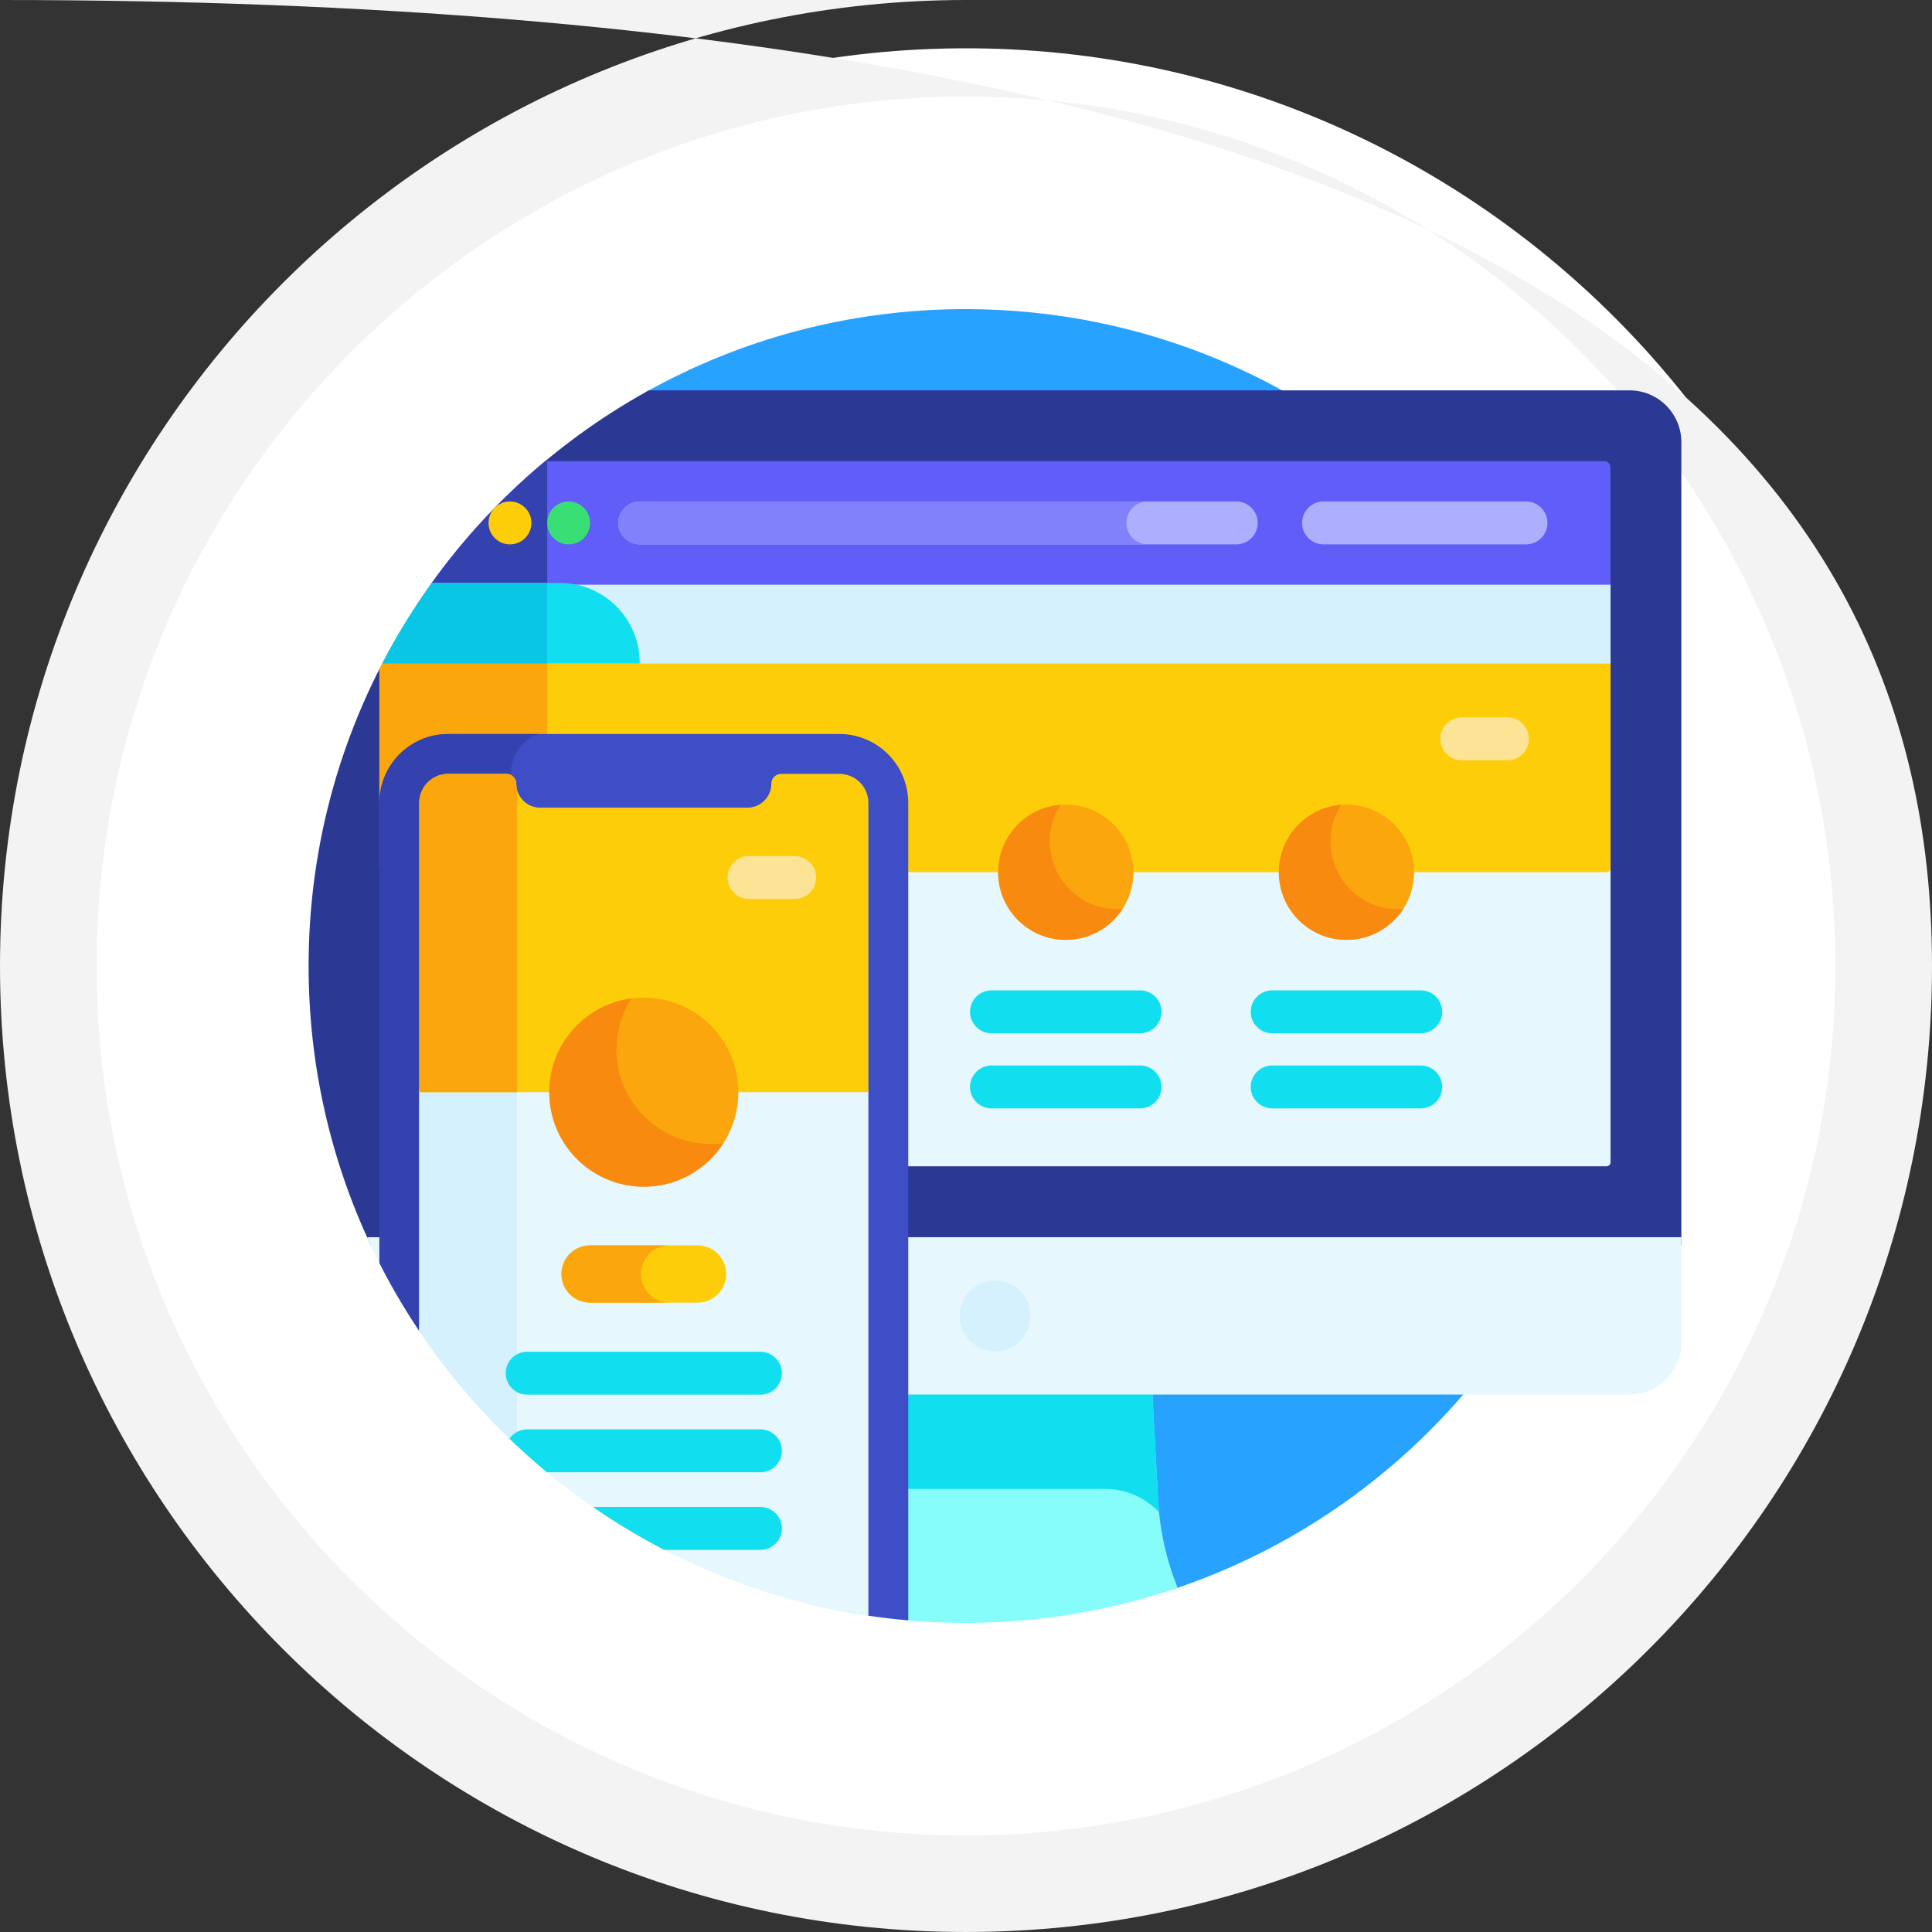
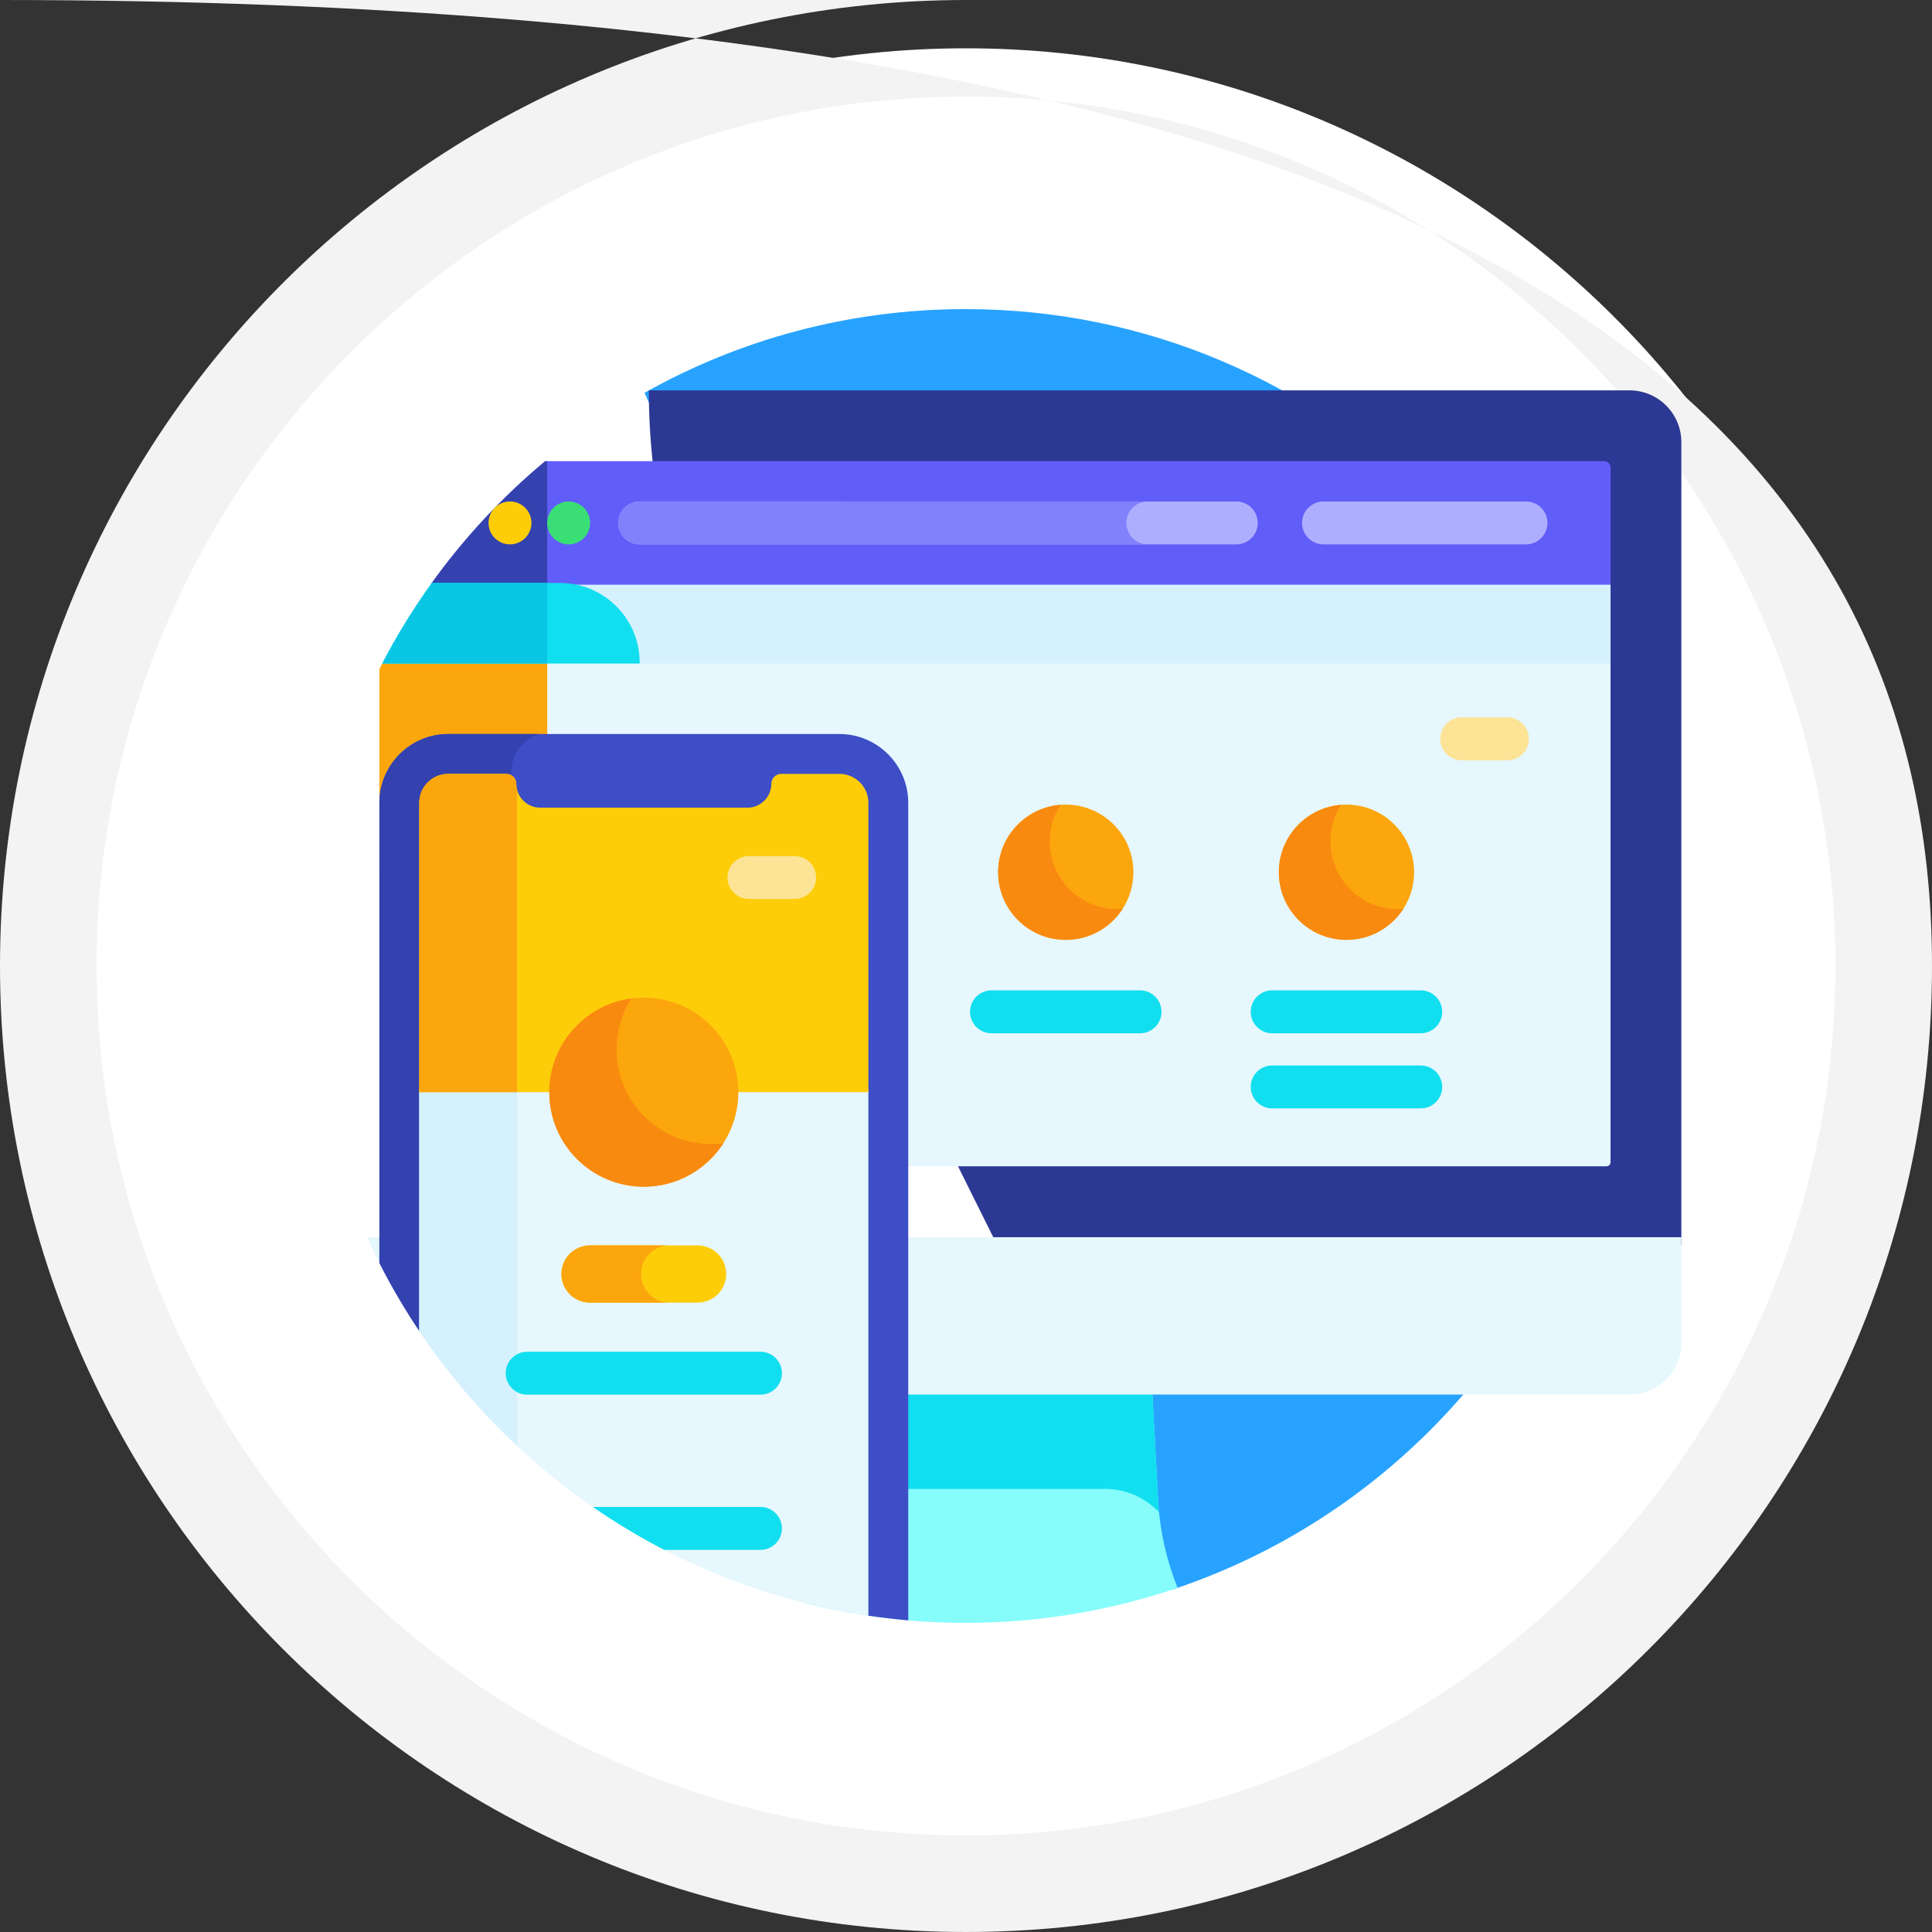
<svg xmlns="http://www.w3.org/2000/svg" id="Layer_1" width="200" height="199.999" viewBox="0 0 200 199.999">
  <rect x="0" y="0" width="200" height="199.999" fill="#333333" stroke="none" />
  <g>
    <path fill-rule="evenodd" clip-rule="evenodd" fill="#fff" d="M1e2 194.999c-52.383.0-95-42.616-95-94.999C5 47.617 47.617 5 1e2 5s95 42.617 95 95c0 52.382-42.617 94.999-95 94.999z" />
    <path fill="#f3f3f3" d="M1e2 10c49.626.0 90 40.374 90 90 0 49.625-40.374 89.999-90 89.999S10 149.625 10 1e2c0-49.626 40.374-90 90-90m0-10C44.771.0.0 44.771.0 1e2c0 55.228 44.771 99.999 1e2 99.999S2e2 155.228 2e2 1e2C2e2 44.771 155.229.0 1e2.0z" />
  </g>
  <g>
    <path fill="#27a3ff" d="M99.947 31.999c-12.068.0-23.4 3.148-33.226 8.662l54.626 123.714-.109.221c27.126-8.938 46.709-34.478 46.709-64.596.0-37.556-30.445-68.001-68-68.001z" />
    <path fill="#86fdfb" d="M119.27 143.818H86.702l-.598 11.406c-.195 3.727-1.118 7.376-2.707 10.743 5.298 1.325 10.842 2.032 16.55 2.032 7.683.0 15.068-1.276 21.956-3.625-1.167-2.908-1.853-5.996-2.021-9.141L119.27 143.818z" />
    <path fill="#11dfef" d="M91.609 154.133h22.788c2.196.0 4.186.927 5.589 2.417-.044-.438-.08-.876-.104-1.316l-.612-11.416H86.7l-.596 11.405c-.024.451-.059.899-.104 1.348C87.405 155.069 89.402 154.133 91.609 154.133z" />
-     <path fill="#2b3894" d="M103 128.432l71.053.454V45.765c0-2.945-2.409-5.354-5.354-5.354-2.68.0-63.563.0-101.532.0C46.173 51.986 31.947 74.33 31.947 1e2c0 10.313 2.301 20.089 6.409 28.846L103 128.432z" />
+     <path fill="#2b3894" d="M103 128.432l71.053.454V45.765c0-2.945-2.409-5.354-5.354-5.354-2.68.0-63.563.0-101.532.0c0 10.313 2.301 20.089 6.409 28.846L103 128.432z" />
    <path fill="#e6f7fe" d="M39.885 68.098c-.206.387-.411.776-.609 1.167v14.027H43.4v37.442h122.907c.231.0.417-.188.417-.418V68.098H39.885z" />
-     <path fill="#fecd0a" d="M39.275 69.266v20.611c0 .23.187.417.417.417h126.615c.231.0.417-.187.417-.417V68.098H39.885C39.679 68.486 39.474 68.875 39.275 69.266z" />
    <path fill="#fca60d" d="M56.646 68.098H39.885c-.206.388-.411.776-.609 1.167v20.611c0 .23.187.417.417.417h16.955V68.098H56.646z" />
    <path fill="#e6f7fe" d="M48.41 144.36h120.289c2.944.0 5.354-2.408 5.354-5.353v-10.933c-5.739.0-108.383.0-136.056.0C40.69 134.009 44.21 139.485 48.41 144.36z" />
-     <path fill="#d5f1fe" d="M106.664 136.217c0 2.024-1.641 3.665-3.664 3.665-2.022.0-3.663-1.641-3.663-3.665.0-2.023 1.641-3.663 3.663-3.663C105.023 132.554 106.664 134.194 106.664 136.217z" />
    <path fill="#d5f1fe" d="M44.104 61.195c-.064.093-.129.186-.193.279-.195.283-.388.567-.579.852-.033.051-.066.101-.1.152-.619.935-1.217 1.885-1.79 2.852-.053.089-.105.178-.157.267-.18.305-.357.611-.532.919-.016.027-.03.055-.046.083-.39.688-.768 1.385-1.134 2.089.0.001-.001.002-.001.002l127.152.001v-8.344H44.704C44.501 60.627 44.303 60.911 44.104 61.195z" />
    <path fill="#615df9" d="M166.078 47.739H56.441c-4.48 3.734-8.475 8.033-11.87 12.788h122.153v-12.14C166.725 48.036 166.429 47.739 166.078 47.739z" />
    <path fill="#3342ae" d="M56.646 47.739h-.204c-4.481 3.734-8.475 8.033-11.87 12.788h12.074V47.739z" />
    <path fill="#fecd0a" d="M52.794 56.353c-1.223.0-2.222-.984-2.222-2.222.0-1.389 1.271-2.447 2.653-2.176 1.087.227 1.789 1.162 1.789 2.176C55.015 55.343 54.03 56.353 52.794 56.353z" />
    <path fill="#39df74" d="M58.867 56.353c-1.214.0-2.222-.979-2.222-2.222.0-1.382 1.271-2.448 2.658-2.176 1.066.228 1.785 1.133 1.785 2.176C61.089 55.37 60.082 56.353 58.867 56.353z" />
    <path fill="#aeaeff" d="M127.978 56.354H66.221c-1.228.0-2.222-.994-2.222-2.221.0-1.227.994-2.221 2.222-2.221h61.757c1.228.0 2.222.994 2.222 2.221C130.199 55.36 129.205 56.354 127.978 56.354z" />
    <path fill="#8181fc" d="M116.601 54.133c0-1.227.994-2.221 2.221-2.221H66.221c-1.228.0-2.222.994-2.222 2.221.0 1.227.994 2.221 2.222 2.221h52.6C117.595 56.354 116.601 55.36 116.601 54.133z" />
    <path fill="#aeaeff" d="M157.972 56.354H137.01c-1.227.0-2.221-.994-2.221-2.221.0-1.227.994-2.221 2.221-2.221h20.962c1.227.0 2.221.994 2.221 2.221C160.192 55.36 159.197 56.354 157.972 56.354z" />
    <path fill="#11dfef" d="M57.967 60.346H44.704c-1.903 2.646-3.619 5.433-5.132 8.344H66.22v-.091C66.221 64.041 62.525 60.346 57.967 60.346z" />
    <path fill="#0ac6e5" d="M56.646 60.346H44.704c-1.903 2.646-3.619 5.433-5.132 8.344h17.073V60.346z" />
    <path fill="#fce395" d="M151.317 78.703h4.731c1.227.0 2.222-.995 2.222-2.222.0-1.226-.995-2.221-2.222-2.221h-4.731c-1.227.0-2.221.995-2.221 2.221C149.097 77.708 150.091 78.703 151.317 78.703z" />
    <path fill="#fca60d" d="M146.386 90.293c0 3.866-3.135 7.001-7.001 7.001s-7-3.135-7-7.001 3.134-7 7-7S146.386 86.427 146.386 90.293z" />
    <path fill="#11dfef" d="M131.696 106.965h15.378c1.228.0 2.222-.994 2.222-2.222.0-1.227-.994-2.222-2.222-2.222h-15.378c-1.227.0-2.222.994-2.222 2.222S130.47 106.965 131.696 106.965z" />
    <path fill="#11dfef" d="M131.696 114.741h15.378c1.228.0 2.222-.994 2.222-2.222.0-1.226-.994-2.22-2.222-2.22h-15.378c-1.227.0-2.222.994-2.222 2.22C129.475 113.747 130.47 114.741 131.696 114.741z" />
    <path fill="#fca60d" d="M117.329 90.293c0 3.866-3.135 7.001-7.001 7.001s-7-3.135-7-7.001 3.134-7 7-7S117.329 86.427 117.329 90.293z" />
    <path fill="#f98a10" d="M138.847 83.315c-3.615.275-6.462 3.292-6.462 6.978.0 3.866 3.134 7.001 7 7.001 2.468.0 4.636-1.277 5.882-3.205C139.448 94.534 135.738 88.121 138.847 83.315z" />
    <path fill="#f98a10" d="M109.789 83.315c-3.614.275-6.461 3.292-6.461 6.978.0 3.866 3.134 7.001 7 7.001 2.467.0 4.635-1.277 5.882-3.205C110.379 94.535 106.688 88.109 109.789 83.315z" />
    <path fill="#11dfef" d="M102.64 106.965h15.378c1.226.0 2.221-.994 2.221-2.222.0-1.227-.995-2.222-2.221-2.222H102.64c-1.228.0-2.222.994-2.222 2.222S101.412 106.965 102.64 106.965z" />
-     <path fill="#11dfef" d="M102.64 114.741h15.378c1.226.0 2.221-.994 2.221-2.222.0-1.226-.995-2.22-2.221-2.22H102.64c-1.228.0-2.222.994-2.222 2.22C100.418 113.747 101.412 114.741 102.64 114.741z" />
    <path fill="#3d4ec6" d="M86.895 75.984H46.401c-3.93.0-7.126 3.197-7.126 7.126v47.622c1.237 2.437 2.618 4.787 4.128 7.045l46.483 29.476c1.365.201 2.743.365 4.135.485V83.111C94.021 79.182 90.824 75.984 86.895 75.984z" />
    <path fill="#3342ae" d="M56.646 84.327c-2.116-.284-3.75-2.094-3.75-4.288.0-1.859 1.174-3.44 2.818-4.055h-9.313c-3.93.0-7.126 3.196-7.126 7.126v47.622c1.237 2.437 2.618 4.787 4.128 7.045l13.242 8.396V84.327z" />
    <path fill="#e6f7fe" d="M43.4 112.785v24.99c10.431 15.585 27.132 26.614 46.495 29.482.0-5.951.0-32.705.0-54.473H43.4z" />
    <path fill="#d5f1fe" d="M43.4 112.785v24.99c2.911 4.35 6.312 8.342 10.12 11.902v-36.893H43.4z" />
    <path fill="#fecd0a" d="M46.401 80.11h6.019c.567.0 1.026.459 1.026 1.026.0 1.362 1.115 2.477 2.476 2.477h21.451c1.362.0 2.476-1.115 2.476-2.477.0-.567.46-1.026 1.027-1.026h6.019c1.657.0 3 1.343 3 3.001v29.951H75.99c0-5.15-4.191-9.342-9.343-9.342-5.15.0-9.341 4.191-9.341 9.342H43.4V83.111c0-1.658 1.344-3.001 3.001-3.001z" />
    <path fill="#fca60d" d="M53.521 81.724c-.046-.189-.074-.385-.074-.586.0-.568-.459-1.028-1.026-1.028h-6.019c-1.657.0-3.001 1.343-3.001 3.001v29.951h10.12V81.724z" />
    <path fill="#fce395" d="M77.531 93.062h4.731c1.227.0 2.222-.994 2.222-2.22.0-1.228-.995-2.222-2.222-2.222h-4.731c-1.226.0-2.221.994-2.221 2.222C75.311 92.068 76.306 93.062 77.531 93.062z" />
    <path fill="#fca60d" d="M76.434 113.062c0 5.405-4.382 9.786-9.786 9.786s-9.786-4.381-9.786-9.786c0-5.404 4.382-9.785 9.786-9.785s9.786 4.381 9.786 9.785z" />
    <path fill="#f98a10" d="M73.611 118.426c-5.404.0-9.786-4.382-9.786-9.786.0-1.944.569-3.755 1.549-5.279-4.802.626-8.513 4.729-8.513 9.701.0 5.405 4.383 9.786 9.786 9.786 3.461.0 6.499-1.798 8.239-4.507C74.469 118.396 74.044 118.426 73.611 118.426z" />
    <path fill="#fecd0a" d="M61.08 134.847h11.135c1.636.0 2.962-1.326 2.962-2.961.0-1.636-1.326-2.962-2.962-2.962H61.08c-1.636.0-2.961 1.326-2.961 2.962C58.119 133.521 59.444 134.847 61.08 134.847z" />
    <path fill="#fca60d" d="M66.357 131.886c0-1.636 1.325-2.962 2.962-2.962H61.08c-1.636.0-2.961 1.326-2.961 2.962.0 1.635 1.325 2.961 2.961 2.961h8.239C67.683 134.847 66.357 133.521 66.357 131.886z" />
    <g>
      <path fill="#11dfef" d="M54.573 144.375h24.15c1.227.0 2.221-.994 2.221-2.221.0-1.228-.994-2.222-2.221-2.222h-24.15c-1.228.0-2.222.994-2.222 2.222C52.352 143.381 53.346 144.375 54.573 144.375z" />
-       <path fill="#11dfef" d="M78.724 147.965h-24.15c-.764.0-1.436.385-1.836.971 1.249 1.204 2.543 2.364 3.881 3.472h22.105c1.226.0 2.221-.994 2.221-2.221C80.944 148.959 79.949 147.965 78.724 147.965z" />
      <path fill="#11dfef" d="M78.724 156H61.37c2.361 1.63 4.828 3.116 7.394 4.441h9.96c1.226.0 2.22-.994 2.22-2.221C80.944 156.994 79.949 156 78.724 156z" />
    </g>
  </g>
</svg>